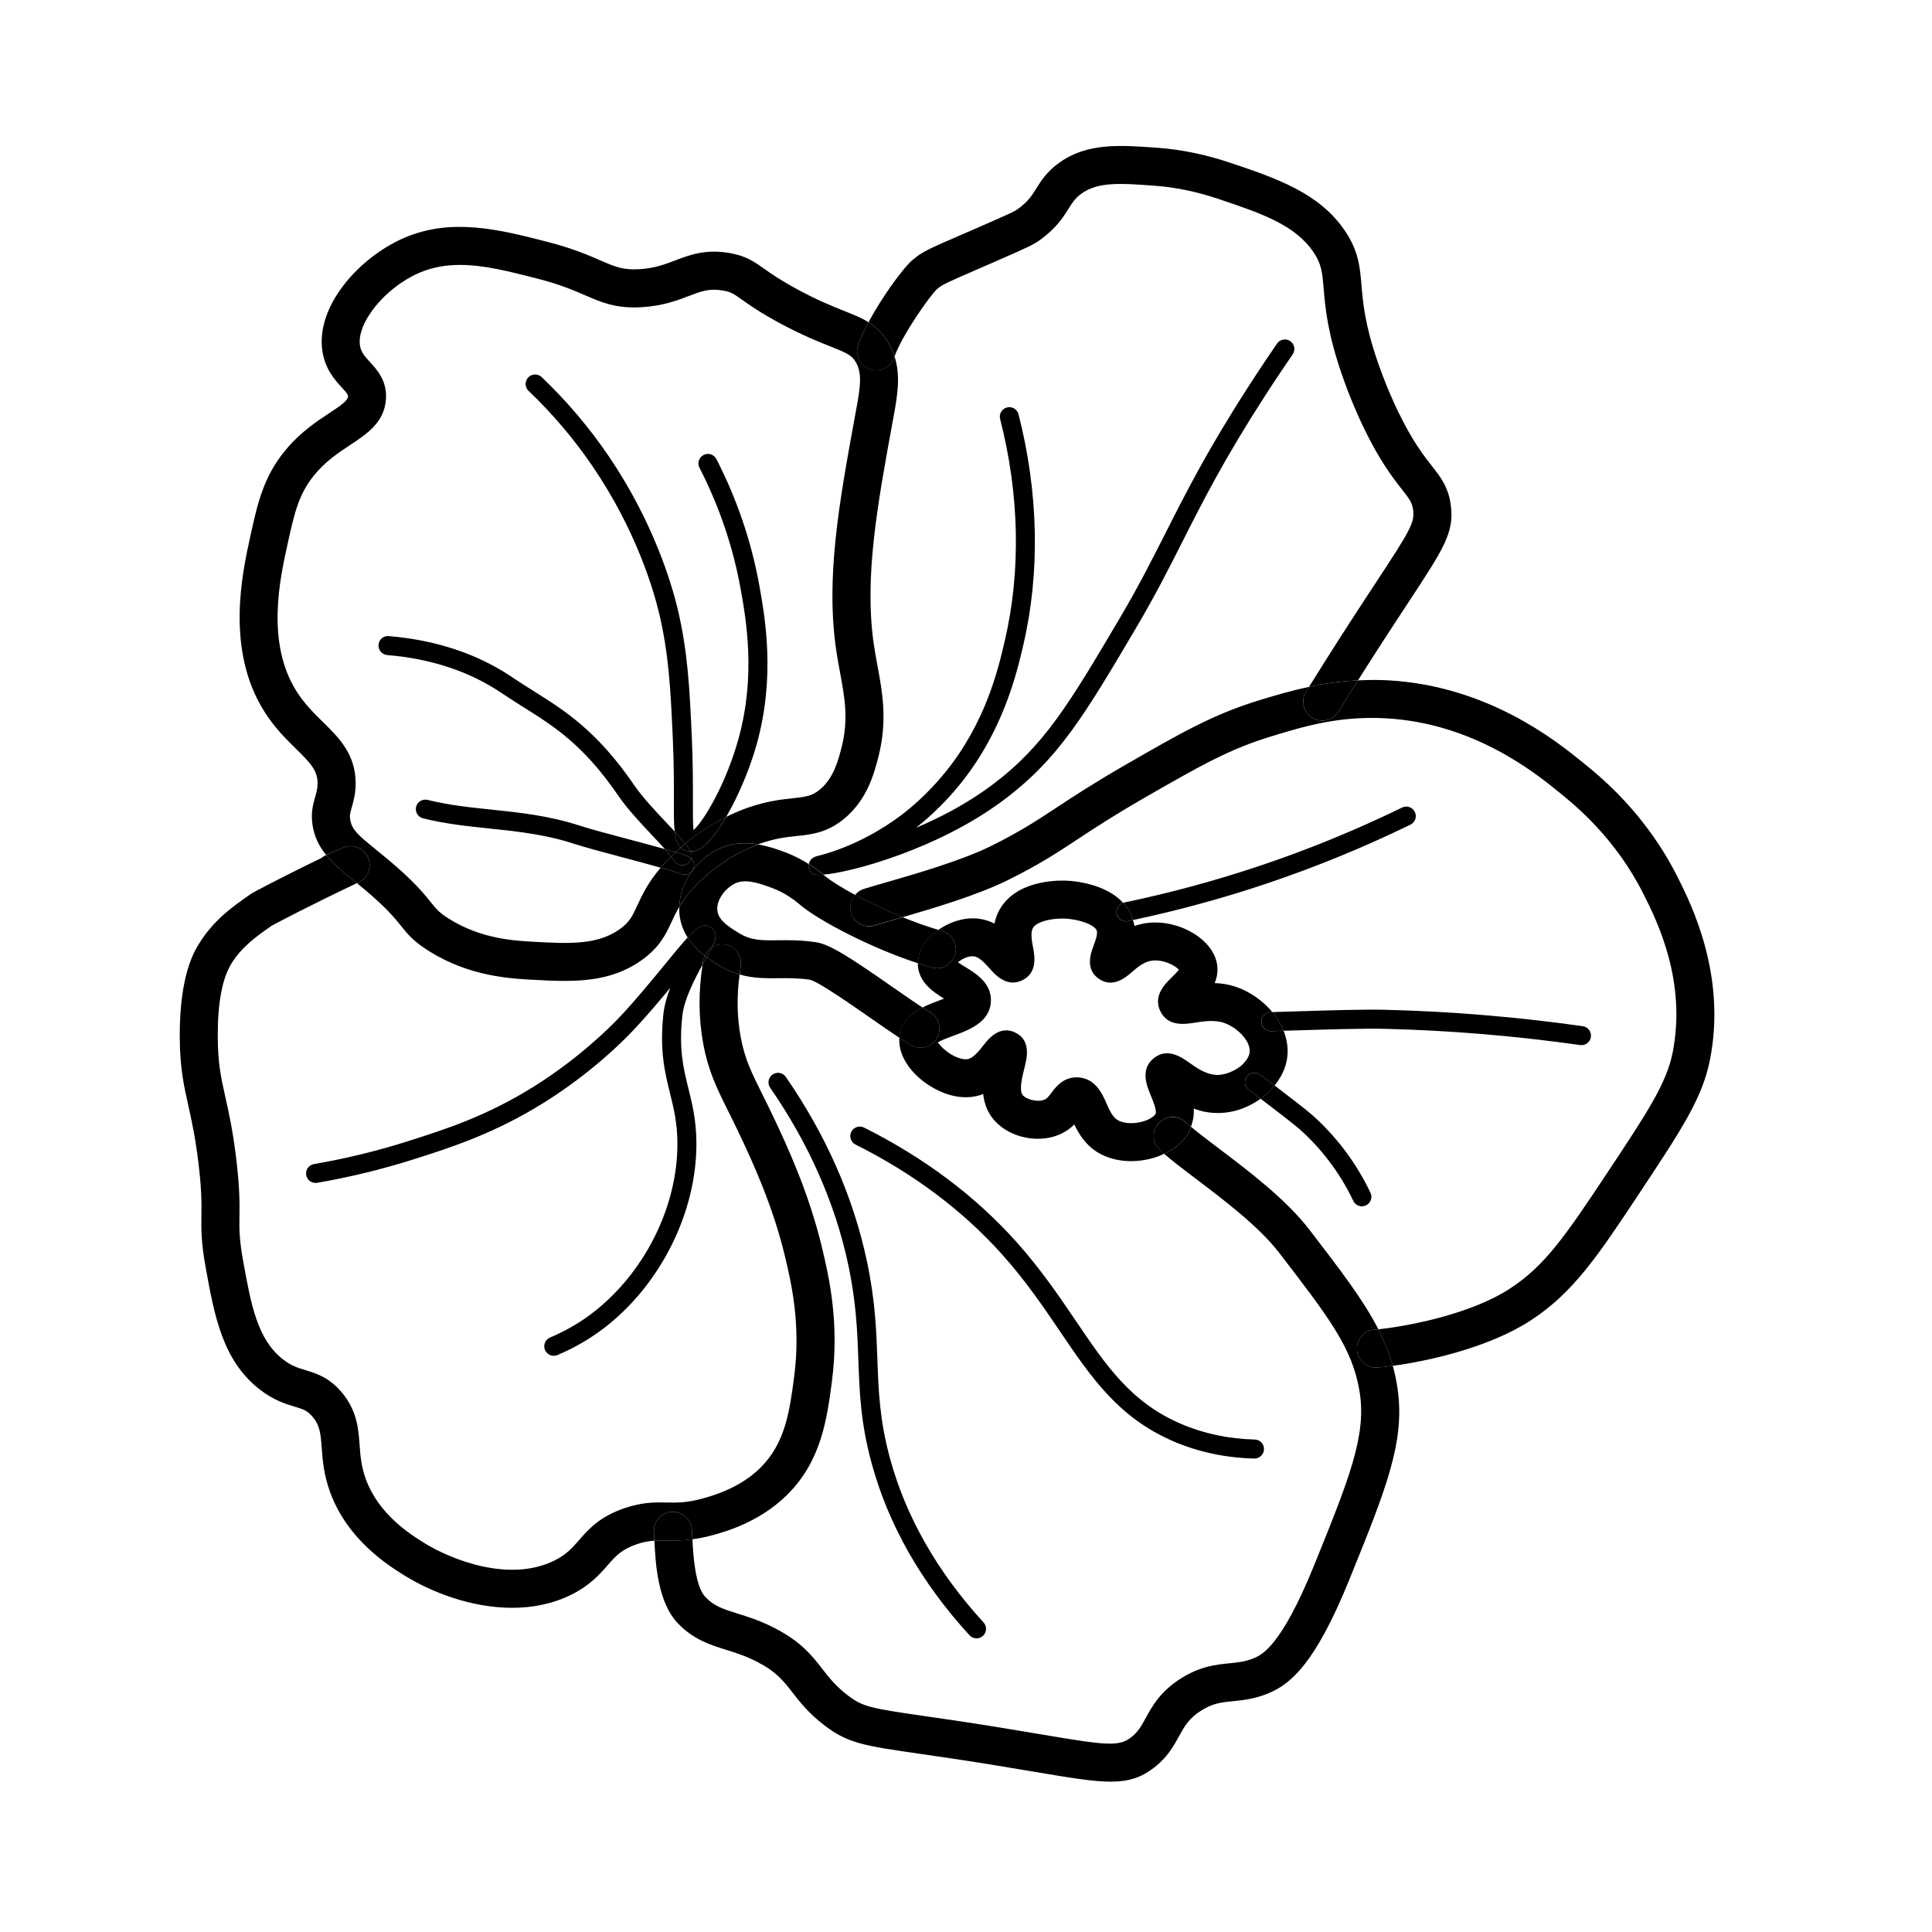
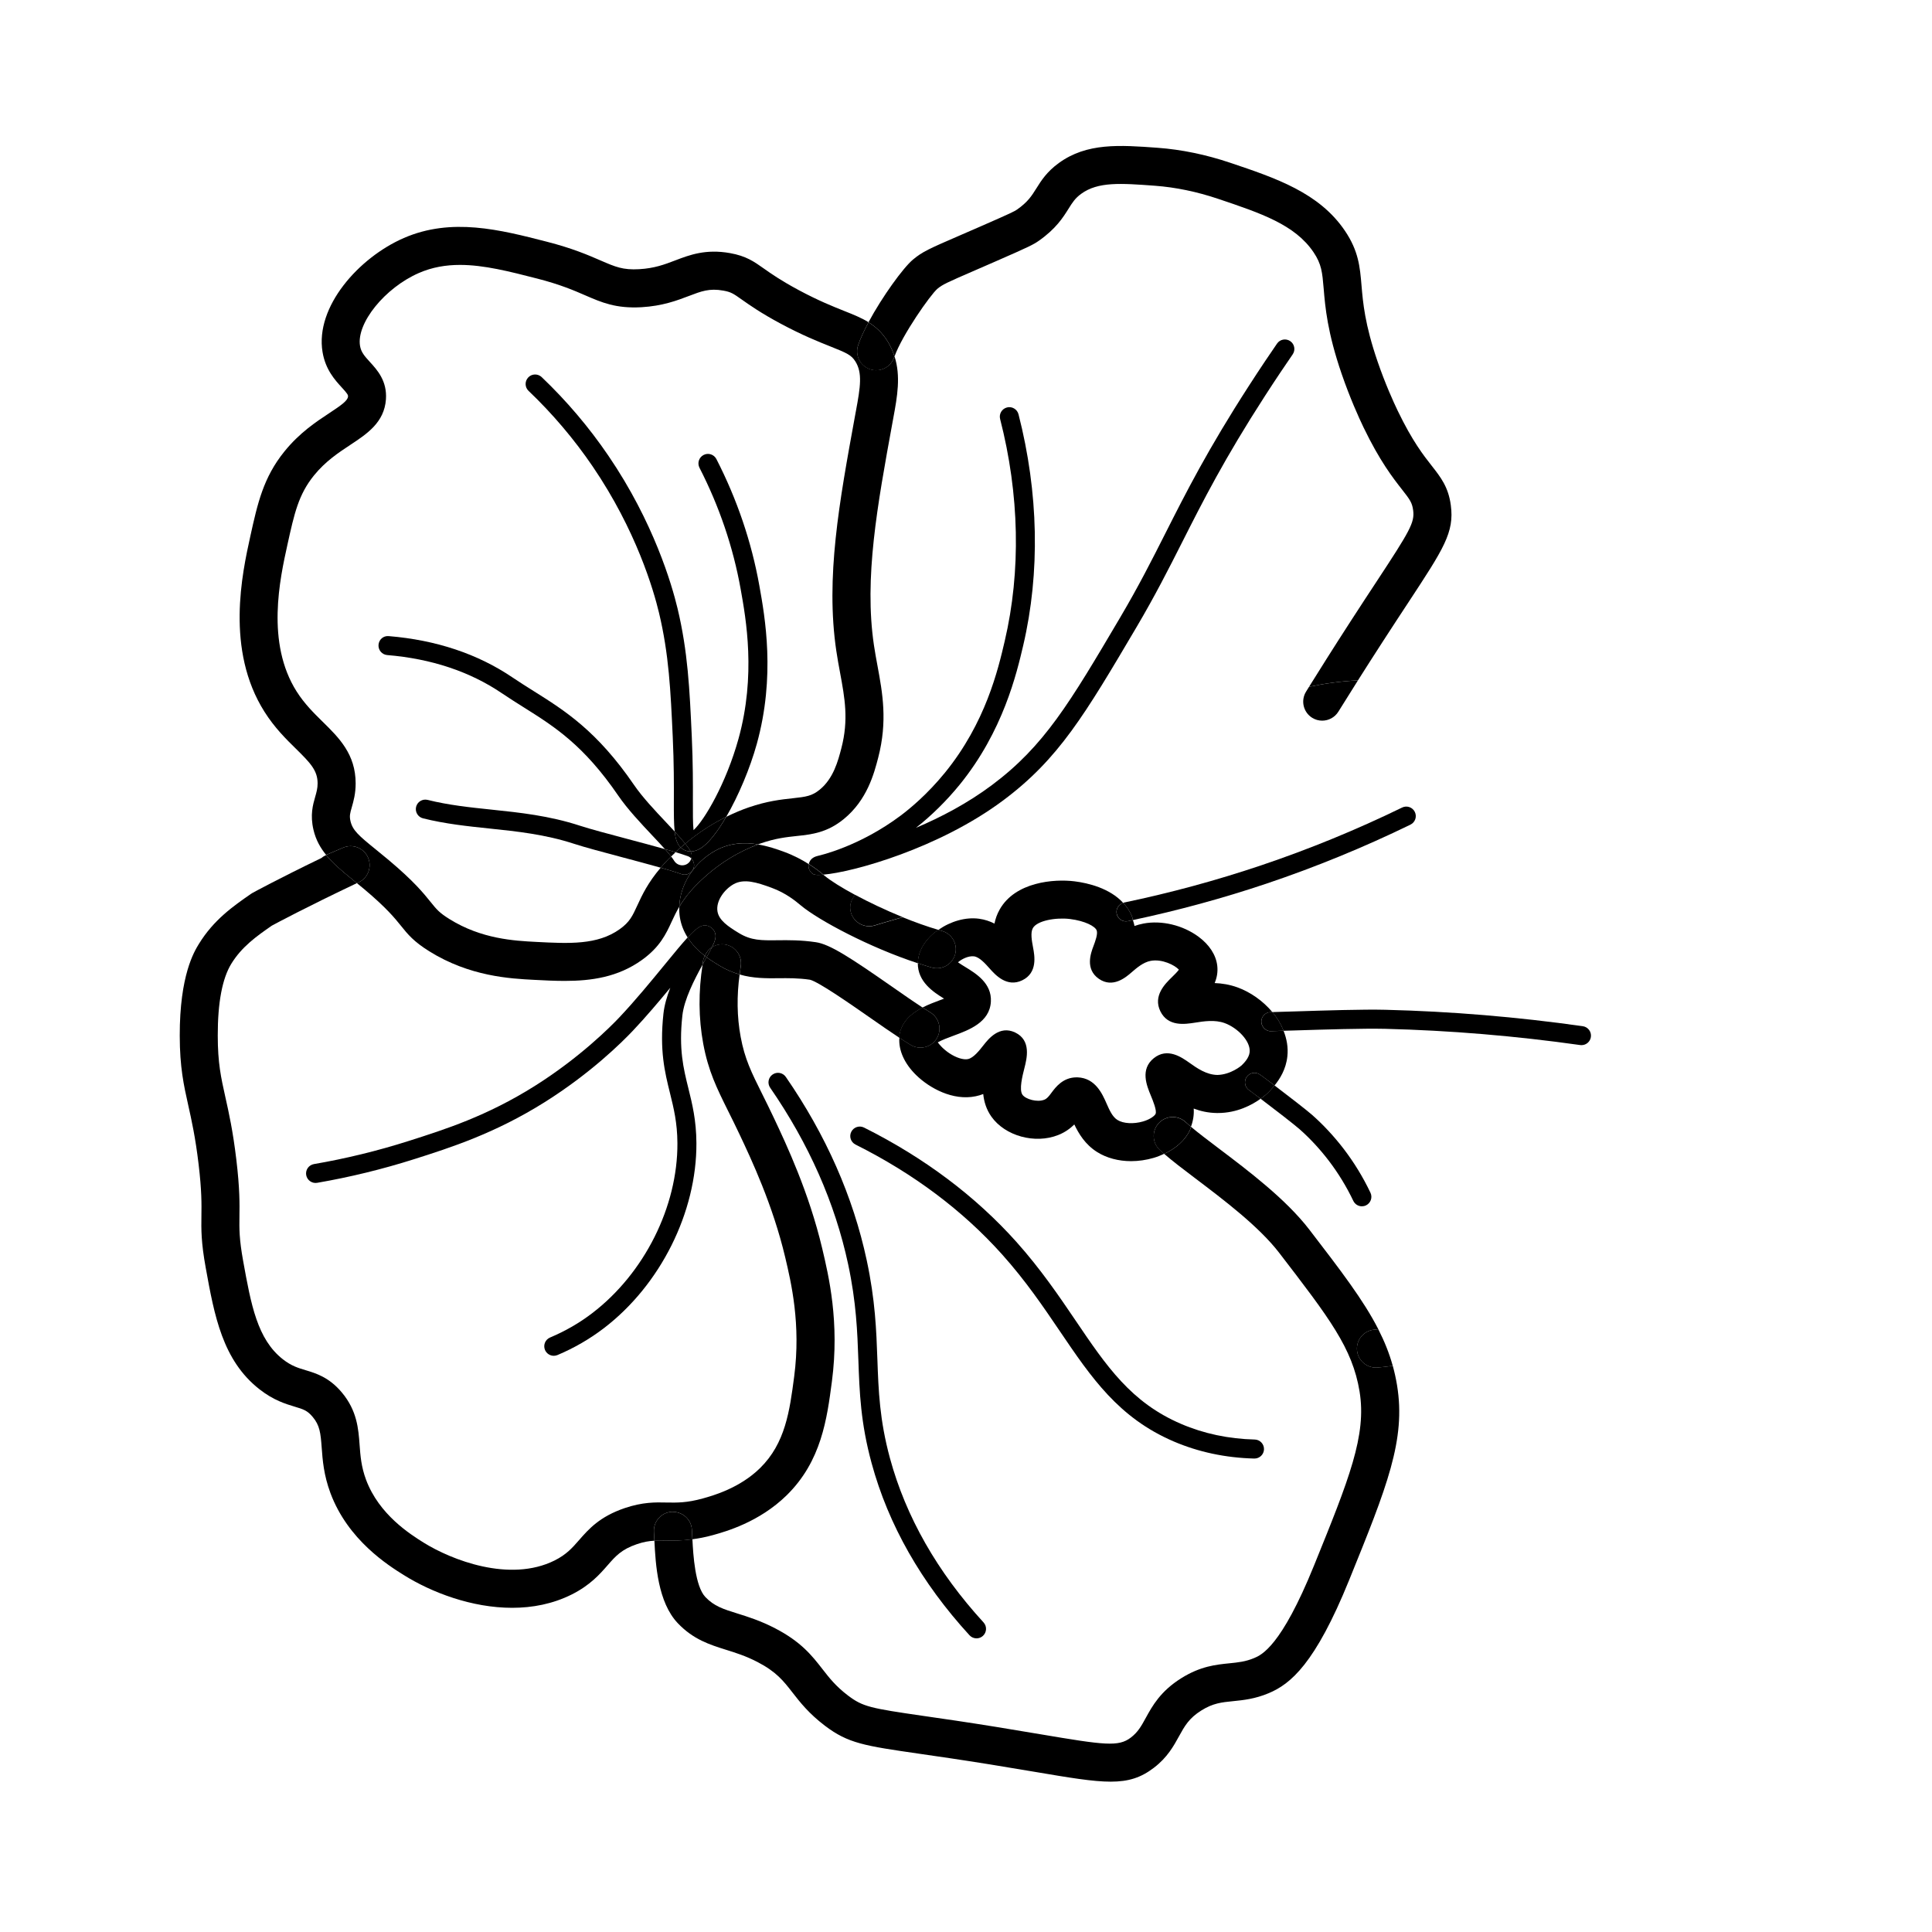
<svg xmlns="http://www.w3.org/2000/svg" fill="#000000" width="800px" height="800px" version="1.1" viewBox="144 144 512 512">
  <g>
    <path d="m466.46 438.96h0.297c5.125 0 9.082-2.18 11.324-3.785-1.465-1.109-2.648-1.996-3.059-2.273-1.148-0.785-1.438-2.359-0.648-3.5 0.789-1.145 2.359-1.438 3.5-0.648 0.535 0.367 2.066 1.508 3.898 2.902 1.391-1.703 3.023-4.258 3.394-7.707 0.262-2.387-0.172-4.664-1.008-6.785l-3.316 0.102c-1.254 0.117-2.551-1.066-2.586-2.453-0.035-1.391 1.062-2.551 2.453-2.586l0.48-0.016c-2.5-2.988-5.844-5.309-9.227-6.539-2.117-0.766-4.168-1.082-6.066-1.152 0.574-1.355 0.887-2.887 0.691-4.59-0.328-2.852-2.102-5.586-4.988-7.707-4.16-3.059-9.766-4.387-14.574-3.473-0.836 0.16-1.629 0.383-2.379 0.645-0.074-0.516-0.258-1.047-0.414-1.57-0.441 0.098-0.887 0.207-1.324 0.297-0.172 0.035-0.344 0.051-0.52 0.051-1.164 0-2.211-0.816-2.457-2.004-0.266-1.281 0.508-2.504 1.734-2.887-3.562-3.894-9.285-5.269-12.883-5.719-5.453-0.68-15.734 0.137-19.863 7.477-0.695 1.23-1.129 2.488-1.371 3.719-1.203-0.609-2.562-1.078-4.086-1.285-3.562-0.484-7.531 0.676-10.77 2.941 0.309 0.09 0.629 0.207 0.938 0.293 2.68 0.75 4.238 3.535 3.481 6.211-0.75 2.68-3.523 4.246-6.211 3.481-1.211-0.344-2.445-0.75-3.672-1.152-0.02 4.922 4.047 7.613 6.961 9.402-0.336 0.125-0.672 0.25-0.961 0.359-1.48 0.551-3.152 1.176-4.746 1.988 0.734 0.48 1.422 0.91 2.031 1.273 2.387 1.422 3.168 4.516 1.75 6.902-0.941 1.582-2.613 2.457-4.332 2.457-0.875 0-1.77-0.227-2.574-0.715-0.902-0.535-1.934-1.199-3.012-1.914-0.258 3.285 1.305 6.871 4.523 9.984 3.457 3.344 9.621 6.805 15.723 5.531 0.695-0.141 1.355-0.344 1.977-0.586 0.207 2.035 0.828 4.098 2.16 5.984 3.613 5.129 11.551 7.336 17.738 4.871 1.828-0.73 3.199-1.762 4.242-2.793 1.145 2.402 2.867 5.324 6.07 7.324 2.523 1.582 5.668 2.402 8.977 2.402 1.965 0 3.988-0.289 5.981-0.871 0.988-0.289 1.906-0.664 2.785-1.078-0.414-0.359-0.84-0.727-1.195-1.059-2.019-1.914-2.109-5.106-0.195-7.125 1.926-2.023 5.106-2.102 7.125-0.195 0.387 0.367 0.863 0.781 1.371 1.203 0.594-1.621 0.836-3.254 0.719-4.812 1.801 0.684 3.84 1.148 6.113 1.18zm-16.695-14.527c-3.664 2.957-1.863 7.281-0.797 9.871 0.543 1.309 1.672 4.035 1.266 4.898-0.215 0.457-1.309 1.406-3.32 1.996-2.508 0.727-5.234 0.574-6.781-0.398-1.336-0.832-2.106-2.586-2.922-4.438-1.098-2.488-2.934-6.648-7.594-6.848-0.105-0.004-0.207-0.004-0.312-0.004-3.613 0-5.566 2.625-6.629 4.051-0.77 1.039-1.211 1.594-1.934 1.879-1.879 0.75-4.941-0.133-5.777-1.316-0.945-1.34 0-5.039 0.504-7.027 0.66-2.59 1.891-7.41-2.449-9.477-4.172-2-7.125 1.77-8.387 3.375-1.113 1.414-2.637 3.359-4.106 3.672-1.195 0.262-3.129-0.348-4.906-1.527-1.734-1.145-2.695-2.359-3.102-2.902 1.004-0.594 2.949-1.316 4.203-1.777 4.047-1.492 9.582-3.527 9.871-9.027 0.262-4.867-3.969-7.453-6.769-9.16-0.559-0.344-1.352-0.828-1.953-1.254 0.973-0.848 2.762-1.762 4.254-1.578 1.441 0.195 2.953 1.891 4.168 3.254 1.465 1.648 4.535 5.062 8.605 3.098 4.133-1.996 3.281-6.531 2.871-8.711-0.324-1.742-0.73-3.914-0.055-5.113 1.137-2.012 6.102-2.875 9.84-2.422 4.031 0.508 6.648 1.93 7.07 3.012 0.363 0.938-0.363 2.871-0.84 4.152-0.691 1.824-2.293 6.098 1.414 8.68 3.715 2.586 7.195-0.418 8.676-1.707 1.375-1.188 3.09-2.672 5.055-3.043 3.062-0.578 6.469 1.176 7.488 2.336-0.434 0.605-1.344 1.492-1.875 2.012-1.758 1.715-5.027 4.906-3.043 8.996 2.031 4.16 6.519 3.449 9.215 3.027 2.316-0.367 5.215-0.828 7.836 0.121 3.387 1.23 6.938 4.797 6.613 7.723-0.172 1.578-1.559 2.934-2.144 3.5-0.023 0.031-2.801 2.434-6.394 2.519-2.938-0.047-5.426-1.809-7.426-3.234-2.027-1.43-5.82-4.129-9.434-1.207z" />
    <path d="m362.19 375.8c-0.453 0.035-0.887 0.066-1.238 0.066-0.711 0-1.203-0.074-1.457-0.223-0.875-0.523-1.359-1.535-1.211-2.543 0.004-0.047 0.035-0.066 0.039-0.109-1.742-1.109-3.906-2.281-6.566-3.258-1.727-0.637-4.133-1.484-6.852-1.941-4.359 1.598-10.52 4.731-16.488 10.863-2.102 2.152-3.406 3.984-4.402 5.672-0.031 0.918 0.004 1.832 0.152 2.742 0.332 2.086 1.098 3.84 2.066 5.375 2.828-3.082 4.219-3.738 5.945-2.816 0.598 0.316 1.152 0.992 1.344 1.648 0.312 1.047 0 2.086-0.84 3.773 1.02-0.641 2.246-0.957 3.531-0.73 2.742 0.484 4.57 3.094 4.09 5.836-0.125 0.707-0.18 1.402-0.277 2.102 3.566 1.027 6.906 1.012 10.168 0.984 2.629-0.031 5.352-0.059 8.457 0.395 2.316 0.574 10.914 6.57 16.047 10.148 2.75 1.918 5.371 3.738 7.668 5.25 0.02-0.266-0.035-0.551 0.016-0.812 0.637-3.582 3.238-5.715 6.133-7.199-2.281-1.48-5.106-3.445-8.051-5.5-10.938-7.629-16.504-11.285-20.242-11.828-4-0.59-7.262-0.551-10.137-0.52-4.359 0.051-6.996 0.082-10.27-1.906-2.883-1.75-5.305-3.387-5.68-5.762-0.438-2.762 1.84-5.824 4.289-7.195 2.742-1.527 6.102-0.5 10.047 0.953 3.836 1.406 6.379 3.527 7.801 4.715 4.641 3.859 18.078 11.078 30.988 15.297v-0.004c0.016-2.801 1.465-5.594 4.082-7.859 0.43-0.371 0.922-0.648 1.387-0.973-3.117-0.922-6.332-2.074-9.492-3.359-0.609 0.176-1.246 0.363-1.82 0.527-2.281 0.656-4.195 1.211-5.543 1.637-2.644 0.828-5.481-0.625-6.328-3.273-0.555-1.75-0.039-3.523 1.09-4.805-3.621-1.949-6.535-3.777-8.113-5.09-0.102-0.098-0.242-0.207-0.332-0.277z" />
    <path d="m387.93 421.64c1.719 0 3.391-0.875 4.332-2.457 1.426-2.387 0.641-5.481-1.75-6.902-0.609-0.363-1.293-0.797-2.031-1.273-2.887 1.484-5.496 3.621-6.133 7.199-0.047 0.262 0.004 0.543-0.016 0.812 1.082 0.711 2.117 1.375 3.012 1.914 0.82 0.48 1.707 0.707 2.586 0.707z" />
    <path d="m397.12 396.92c0.754-2.68-0.805-5.461-3.481-6.211-0.309-0.086-0.625-0.203-0.938-0.293-0.465 0.324-0.957 0.598-1.387 0.973-2.613 2.266-4.066 5.059-4.082 7.859v0.004c1.23 0.402 2.465 0.812 3.672 1.152 2.695 0.762 5.465-0.805 6.215-3.484z" />
    <path d="m234.93 368.64c2.519-1.082 5.453 0.055 6.578 2.555 1.129 2.5 0.047 5.453-2.434 6.625-0.172 0.082-0.316 0.152-0.484 0.23 0.621 0.508 1.211 0.977 1.891 1.551 5.969 5.019 8.09 7.656 9.801 9.773 1.789 2.227 3.336 4.144 7.492 6.734 10.711 6.672 21.398 7.231 27.773 7.562 2.68 0.141 5.387 0.281 8.086 0.281 7.098 0 14.137-0.984 20.496-5.559 4.785-3.441 6.379-6.902 7.918-10.246 0.562-1.23 1.176-2.492 1.965-3.844 0.203-5.84 3.82-11.664 9.48-14.828 3.93-2.195 7.941-2.289 11.418-1.707 0.242-0.09 0.5-0.191 0.727-0.273 3.906-1.344 6.758-1.648 9.512-1.945 3.941-0.418 8.012-0.855 12.461-4.488 6.195-5.059 8.027-12.066 9.117-16.246 2.527-9.715 1.152-17.148-0.176-24.34-0.332-1.797-0.672-3.621-0.953-5.523-2.621-17.746 0.875-36.867 4.926-59.016l0.23-1.258c1.043-5.629 1.988-11 0.309-16.234-0.031 0.082-0.082 0.176-0.105 0.25-0.898 2.637-3.75 4.047-6.387 3.152-2.637-0.891-4.051-3.754-3.152-6.387 0.605-1.785 1.582-3.879 2.754-6.066-1.891-1.168-4.012-2.019-6.383-2.961-3.062-1.223-6.883-2.742-12.121-5.551-4.758-2.551-7.34-4.379-9.227-5.707-2.629-1.863-4.711-3.336-8.984-4.098-6.418-1.145-10.723 0.488-14.508 1.934-2.828 1.078-5.492 2.098-9.562 2.328-4.324 0.25-6.297-0.609-10.227-2.309-3.305-1.438-7.422-3.219-14.234-4.969-12.418-3.188-25.262-6.488-37.926-0.977-11.906 5.184-23.523 18.207-21.523 30.207 0.777 4.672 3.285 7.41 5.113 9.41 1.48 1.617 1.672 1.949 1.637 2.398-0.082 1.109-1.934 2.383-4.953 4.379-3.508 2.312-7.875 5.195-11.887 10.148-5.613 6.926-7.133 13.805-9.055 22.516-2.152 9.766-6.629 30.074 3.758 46.488 2.691 4.254 5.703 7.211 8.363 9.824 3.859 3.793 5.715 5.769 5.715 9.145 0 1.328-0.281 2.301-0.629 3.531-0.621 2.152-1.387 4.828-0.473 8.746 0.629 2.719 1.84 4.816 3.379 6.711 0.059-0.023 0.102-0.074 0.16-0.102zm109.07-5.894h0.051zm-121.39-35.496c-8.172-12.902-4.438-29.832-2.43-38.93 1.824-8.266 2.926-13.262 7.039-18.34 3.031-3.738 6.523-6.039 9.602-8.074 4.434-2.922 9.02-5.949 9.457-12.066 0.348-4.891-2.312-7.801-4.258-9.926-1.48-1.617-2.332-2.613-2.609-4.262-0.996-6 6.59-15.387 15.609-19.312 3.516-1.531 7.129-2.137 10.883-2.137 6.359 0 13.121 1.738 20.52 3.637 6.035 1.547 9.742 3.152 12.723 4.449 4.344 1.883 8.082 3.496 14.812 3.129 5.629-0.324 9.48-1.793 12.582-2.973 3.289-1.258 5.457-2.102 9.145-1.43 2.062 0.367 2.672 0.801 4.938 2.402 2.102 1.48 4.973 3.516 10.277 6.363 5.742 3.078 10.031 4.785 13.156 6.031 4.363 1.738 5.551 2.262 6.625 3.969 1.906 3.027 1.336 6.75 0.16 13.078l-0.238 1.285c-4.207 23.023-7.84 42.91-4.977 62.301 0.297 2.019 0.656 3.969 1.012 5.883 1.234 6.664 2.301 12.418 0.332 19.961-0.883 3.379-2.09 8.004-5.738 10.984-2.047 1.672-3.582 1.891-7.16 2.277-3.004 0.324-6.734 0.719-11.719 2.438-1.723 0.59-3.727 1.422-5.891 2.484-2.363 4.055-4.832 7.254-7.031 8.496-0.922 0.52-1.738 0.68-2.402 0.68h-0.004c0.309 0.598 0.363 1.258 0.18 1.863 0.66 0.672 0.934 1.672 0.59 2.621-0.371 1.023-1.34 1.664-2.367 1.664-0.289 0-0.574-0.051-0.855-0.152-1.32-0.48-3.25-1.062-5.481-1.699-3.422 4.019-4.949 7.297-6.191 10-1.305 2.836-2.019 4.398-4.644 6.281-5.906 4.242-13.445 3.844-22.172 3.391-5.762-0.301-14.473-0.754-22.973-6.051-2.707-1.688-3.414-2.57-4.973-4.504-1.875-2.328-4.445-5.523-11.164-11.168-1.23-1.031-2.367-1.953-3.41-2.801-4.523-3.664-6.117-5.055-6.68-7.481-0.316-1.375-0.125-2.051 0.344-3.684 0.453-1.586 1.023-3.566 1.023-6.316 0-7.75-4.434-12.113-8.727-16.328-2.383-2.348-4.844-4.766-6.914-8.035z" />
    <path d="m344.91 367.78c-3.477-0.578-7.488-0.488-11.418 1.707-5.664 3.16-9.281 8.984-9.48 14.828 0.996-1.691 2.301-3.523 4.402-5.672 5.977-6.133 12.145-9.266 16.496-10.863z" />
    <path d="m345.23 299.17c-2.07-11.547-5.894-22.824-11.375-33.508-0.637-1.238-2.156-1.738-3.391-1.094-1.238 0.637-1.727 2.152-1.094 3.391 5.25 10.242 8.922 21.043 10.902 32.102 1.438 8 4.106 22.895-0.562 39.73-3.269 11.793-9.035 21.59-11.914 24.203-0.191-1.672-0.18-4.691-0.172-7.848 0.012-4.18 0.031-9.906-0.297-17.035-0.574-12.523-1.031-22.414-3.777-33.895-1.508-6.281-6.297-22.801-18.32-40.445-5.133-7.535-11.078-14.547-17.68-20.832-1.004-0.957-2.602-0.926-3.562 0.086-0.957 1.008-0.922 2.602 0.086 3.562 6.34 6.039 12.055 12.777 16.988 20.02 11.547 16.957 16.141 32.77 17.578 38.785 2.641 11.02 3.082 20.695 3.648 32.953 0.324 7.008 0.309 12.66 0.293 16.785-0.012 3.547-0.004 6.219 0.215 8.246 1.066 1.16 2.016 2.231 2.793 3.211 3.797-3.168 7.531-5.465 10.871-7.113 3.269-5.613 6.324-12.914 8.102-19.332 4.977-17.953 2.176-33.578 0.668-41.973z" />
    <path d="m326.96 369.5c0.023 0.047 0.023 0.098 0.051 0.141h0.004c0.664 0 1.48-0.168 2.402-0.68 2.203-1.238 4.676-4.445 7.031-8.496-3.34 1.648-7.074 3.945-10.871 7.113 0.555 0.688 1.035 1.34 1.383 1.922z" />
    <path d="m324.39 368.59c-0.898-0.84-1.367-2.191-1.586-4.219-0.707-0.766-1.445-1.559-2.231-2.387-2.969-3.148-6.332-6.723-8.539-9.949-9.828-14.355-18.344-19.703-26.582-24.875-1.867-1.176-3.742-2.352-5.652-3.641-9.195-6.223-20.223-9.906-32.77-10.941-1.441-0.141-2.606 0.918-2.719 2.301-0.109 1.387 0.918 2.606 2.301 2.719 11.68 0.969 21.895 4.367 30.363 10.098 1.961 1.324 3.883 2.535 5.793 3.738 8.16 5.125 15.863 9.965 25.105 23.457 2.43 3.547 5.934 7.269 9.027 10.555 1.188 1.258 2.332 2.481 3.316 3.582 0.996 0.281 1.953 0.559 2.82 0.82 0.453-0.422 0.898-0.859 1.352-1.258z" />
    <path d="m324.39 368.59c-0.449 0.398-0.898 0.832-1.344 1.254 1.258 0.379 2.367 0.734 3.246 1.055 0.363 0.133 0.664 0.352 0.918 0.609 0.18-0.605 0.125-1.266-0.18-1.863-0.402 0-0.754-0.059-1.043-0.141-0.672-0.188-1.168-0.512-1.598-0.914z" />
    <path d="m324.39 368.59c0.402-0.352 0.801-0.676 1.203-1.008-0.781-0.977-1.723-2.047-2.793-3.211 0.219 2.027 0.688 3.379 1.59 4.219z" />
    <path d="m325.59 367.58c-0.402 0.336-0.801 0.656-1.203 1.008 0.43 0.402 0.934 0.727 1.594 0.91 0.281 0.082 0.637 0.141 1.043 0.141-0.023-0.047-0.023-0.098-0.051-0.141-0.355-0.578-0.836-1.23-1.383-1.918z" />
    <path d="m321.86 370.98c-0.453-0.586-0.996-1.234-1.637-1.953-3.012-0.852-6.504-1.785-9.957-2.699-5.055-1.344-9.836-2.613-12.531-3.492-8.188-2.68-15.977-3.492-23.512-4.281-5.828-0.609-11.336-1.188-16.895-2.574-1.359-0.332-2.719 0.488-3.055 1.832-0.332 1.352 0.484 2.719 1.832 3.055 5.898 1.473 11.84 2.098 17.59 2.695 7.269 0.762 14.785 1.547 22.469 4.062 2.832 0.926 7.672 2.211 12.801 3.578 3.531 0.938 7.109 1.891 10.117 2.746 0.641-0.754 1.324-1.523 2.117-2.332 0.219-0.23 0.438-0.422 0.66-0.637z" />
    <path d="m326.1 372.96c-0.406 0.242-0.852 0.359-1.289 0.359-0.855 0-1.691-0.438-2.168-1.23-0.191-0.316-0.473-0.707-0.785-1.109-0.215 0.215-0.438 0.406-0.656 0.629-0.785 0.805-1.473 1.578-2.117 2.332 2.231 0.637 4.16 1.219 5.481 1.699 0.281 0.102 0.574 0.152 0.855 0.152 1.031 0 1.996-0.637 2.367-1.664 0.344-0.941 0.07-1.949-0.59-2.621-0.172 0.586-0.539 1.113-1.098 1.453z" />
    <path d="m323.04 369.85c-0.867-0.262-1.824-0.539-2.82-0.82 0.641 0.719 1.188 1.371 1.637 1.953 0.398-0.395 0.793-0.766 1.184-1.133z" />
-     <path d="m326.28 370.9c-0.875-0.316-1.984-0.676-3.246-1.055-0.395 0.371-0.785 0.742-1.184 1.133 0.312 0.402 0.598 0.785 0.785 1.109 0.469 0.789 1.305 1.23 2.168 1.23 0.438 0 0.883-0.117 1.289-0.359 0.562-0.336 0.934-0.863 1.102-1.445-0.25-0.266-0.547-0.48-0.914-0.613z" />
    <path d="m317.3 549.99c-0.176-2.781 1.934-5.168 4.711-5.352 2.801-0.086 5.168 1.934 5.344 4.711l0.102 1.93c0.012 0.188 0.02 0.434 0.031 0.641 1.629-0.215 3.391-0.527 5.481-1.113 3.34-0.934 12.219-3.402 19.504-10.539 9.215-9.039 10.688-20.258 11.992-30.172 2.062-15.707-0.84-27.938-2.57-35.242-3.527-14.895-9.512-27.59-12.723-34.406-1.152-2.445-2.195-4.551-3.148-6.457-2.902-5.828-4.656-9.344-5.742-15.219-0.992-5.34-1.047-10.898-0.273-16.531-1.754-0.504-3.551-1.238-5.438-2.383-0.934-0.562-2.102-1.293-3.316-2.18-0.066 0.117-0.105 0.191-0.172 0.316-0.266 0.484-0.586 1.074-0.883 1.605-1.125 7.133-1.094 14.203 0.168 21.016 1.352 7.25 3.562 11.703 6.625 17.871 0.922 1.848 1.941 3.891 3.055 6.262 3.059 6.484 8.75 18.566 12.035 32.434 1.57 6.629 4.203 17.738 2.383 31.617-1.195 9.094-2.324 17.68-9.055 24.277-5.426 5.32-12.488 7.285-15.148 8.027-4.277 1.188-6.856 1.125-9.598 1.082-2.996-0.074-6.363-0.125-11.105 1.477-6.664 2.266-9.562 5.578-12.117 8.504-1.785 2.039-3.332 3.809-6.465 5.375-11.91 5.945-27.406-0.172-34.707-4.727-3.531-2.211-11.809-7.402-15.266-16.672-1.285-3.445-1.5-6.394-1.707-9.234-0.312-4.258-0.664-9.078-4.727-13.914-3.371-4.012-6.82-5.047-9.586-5.879-2.019-0.605-3.773-1.133-6.019-2.887-6.777-5.309-8.43-14.449-10.523-26.027-1.062-5.875-1.031-8.504-0.988-11.84 0.047-3.269 0.102-7.34-0.828-15.09-0.906-7.586-1.965-12.332-2.902-16.523-1.164-5.231-2.012-9.008-2.016-16.309-0.012-8.723 1.195-15.125 3.586-19.02 2.793-4.539 6.641-7.262 10.73-10.102 1.367-0.742 9.074-4.867 22.551-11.273-0.453-0.371-0.957-0.789-1.379-1.133-2.648-2.152-4.953-4.086-6.769-6.316-0.441 0.211-0.863 0.457-1.211 0.77-11.863 5.742-17.973 9.09-18.258 9.246-0.156 0.086-0.309 0.176-0.449 0.277-4.621 3.203-9.855 6.832-13.801 13.262-1.258 2.055-5.094 8.309-5.074 24.305 0.012 8.41 1.055 13.082 2.262 18.496 0.883 3.961 1.883 8.445 2.727 15.523 0.848 7.09 0.797 10.637 0.754 13.766-0.051 3.566-0.098 6.938 1.148 13.766 2.277 12.594 4.43 24.496 14.234 32.164 3.742 2.934 6.973 3.898 9.332 4.609 2.293 0.691 3.336 0.996 4.769 2.711 1.883 2.238 2.102 4.227 2.394 8.16 0.238 3.223 0.527 7.231 2.316 12.027 4.648 12.473 15.336 19.164 19.383 21.699 7.481 4.68 18.121 8.711 28.777 8.711 5.379 0 10.77-1.027 15.758-3.523 4.914-2.457 7.481-5.402 9.547-7.766 2.125-2.434 3.668-4.195 7.769-5.586 1.805-0.613 3.215-0.832 4.609-0.91-0.012-0.172-0.02-0.367-0.023-0.535z" />
    <path d="m336.2 394.3c-1.285-0.227-2.516 0.09-3.531 0.73-0.367 0.73-0.82 1.582-1.41 2.644 1.215 0.891 2.383 1.617 3.316 2.18 1.883 1.145 3.688 1.879 5.438 2.383 0.098-0.699 0.156-1.395 0.277-2.102 0.48-2.742-1.348-5.352-4.09-5.836z" />
    <path d="m237.21 376.92c0.422 0.344 0.926 0.766 1.379 1.133 0.168-0.082 0.312-0.152 0.484-0.23 2.481-1.176 3.562-4.121 2.434-6.625-1.129-2.504-4.055-3.637-6.578-2.555l-4.332 1.859c-0.059 0.023-0.102 0.074-0.16 0.102 1.82 2.231 4.125 4.168 6.773 6.316z" />
    <path d="m330.79 397.32c-1.633-1.254-3.273-2.852-4.559-4.887-1.523 1.656-3.441 3.988-6.098 7.231-3.488 4.254-7.828 9.547-12.012 13.965-2.223 2.359-10.414 10.621-22.41 18.168-12.699 7.984-23.734 11.492-33.469 14.59-8.188 2.606-16.609 4.656-25.043 6.106-1.371 0.238-2.293 1.543-2.055 2.91 0.238 1.367 1.551 2.297 2.91 2.055 8.656-1.492 17.305-3.602 25.715-6.273 9.523-3.027 21.375-6.797 34.621-15.129 12.156-7.644 20.41-15.816 23.387-18.969 3.379-3.566 6.816-7.644 9.848-11.309-0.883 2.277-1.562 4.609-1.805 6.828-1.066 9.777 0.352 15.508 1.723 21.043 0.996 4.031 1.945 7.84 1.977 13.289 0.098 16.809-8.75 34.48-22.535 45.031-3.394 2.606-7.164 4.781-11.211 6.484-1.281 0.539-1.883 2.016-1.344 3.301 0.406 0.957 1.34 1.543 2.324 1.543 0.328 0 0.66-0.066 0.977-0.195 4.434-1.867 8.578-4.273 12.312-7.129 14.992-11.465 24.609-30.727 24.512-49.055-0.035-6.051-1.098-10.332-2.121-14.473-1.324-5.344-2.578-10.387-1.605-19.277 0.473-4.328 3.176-9.562 5.371-13.559 0.066-0.402 0.09-0.805 0.16-1.211 0.082-0.395 0.277-0.723 0.43-1.078z" />
    <path d="m330.79 397.32c0.406-0.953 1.031-1.754 1.883-2.289 0.848-1.688 1.152-2.727 0.84-3.773-0.191-0.648-0.742-1.328-1.344-1.648-1.723-0.918-3.117-0.262-5.945 2.816 1.293 2.051 2.934 3.648 4.566 4.894z" />
    <path d="m330.37 398.39c-0.07 0.402-0.098 0.805-0.16 1.211 0.297-0.535 0.609-1.125 0.883-1.605 0.07-0.121 0.105-0.195 0.172-0.316-0.156-0.117-0.316-0.238-0.473-0.359-0.156 0.348-0.352 0.676-0.422 1.07z" />
    <path d="m330.79 397.32c0.156 0.121 0.316 0.242 0.473 0.359 0.59-1.059 1.043-1.914 1.41-2.644-0.852 0.539-1.477 1.336-1.883 2.285z" />
    <path d="m379.21 234.42c0.84 1.34 1.414 2.691 1.848 4.047 2.039-5.719 9.512-16.344 11.348-17.922 1.375-1.145 2.402-1.613 10.035-4.922l5.465-2.379c8.855-3.871 9.922-4.41 11.406-5.445 4.539-3.195 6.387-6.133 7.871-8.5 1.039-1.664 1.727-2.754 3.34-3.934 4.469-3.254 10.469-2.812 19.562-2.141 5.457 0.406 11.078 1.57 16.723 3.465 11.371 3.824 20.355 6.848 25.281 14.137 2.152 3.184 2.332 5.352 2.699 9.668 0.406 4.875 0.973 11.559 4.758 22.57 2.203 6.414 4.57 11.629 5.793 14.172 4.344 9.012 7.871 13.504 10.191 16.469 2.133 2.715 2.699 3.508 2.969 5.523 0.43 3.238-0.816 5.387-9.668 18.852-1.965 2.984-4.246 6.457-6.898 10.555-4.75 7.344-8.508 13.34-11.02 17.371 3.945-0.84 8.246-1.473 12.965-1.707 1.898-3.004 4.07-6.414 6.519-10.191 2.629-4.07 4.906-7.527 6.852-10.488 9.359-14.242 12.188-18.535 11.234-25.711-0.637-4.828-2.672-7.422-5.023-10.422-2.188-2.781-5.18-6.594-9.047-14.621-1.125-2.336-3.309-7.141-5.344-13.07-3.375-9.836-3.863-15.551-4.254-20.152-0.414-4.883-0.766-9.098-4.383-14.461-6.832-10.117-18.293-13.969-30.426-18.051-6.434-2.168-12.891-3.496-19.199-3.965-10.07-0.734-18.777-1.379-26.227 4.051-3.188 2.324-4.656 4.664-5.949 6.731-1.254 1.996-2.242 3.578-5.113 5.594-0.598 0.418-1.352 0.836-9.652 4.457l-5.445 2.367c-8.227 3.566-9.934 4.309-12.48 6.43-2.59 2.16-8.152 9.84-11.785 16.609 1.93 1.199 3.609 2.715 5.055 5.016z" />
    <path d="m374.56 241.87c2.641 0.887 5.492-0.52 6.387-3.152 0.023-0.074 0.074-0.176 0.105-0.25-0.438-1.355-1.008-2.707-1.848-4.047-1.445-2.293-3.125-3.812-5.039-4.996-1.176 2.188-2.156 4.289-2.754 6.066-0.902 2.629 0.512 5.488 3.148 6.379z" />
-     <path d="m588.66 376.59c-8.535-17.07-20.41-26.66-25.484-30.758-6.781-5.473-24.793-20.008-51.152-21.531-2.863-0.16-5.547-0.121-8.148 0.012-2.133 3.371-3.906 6.211-5.195 8.293-0.945 1.535-2.602 2.383-4.289 2.383-0.906 0-1.82-0.242-2.644-0.754-2.367-1.465-3.094-4.574-1.629-6.938 0.227-0.367 0.539-0.867 0.797-1.281-4.746 1.012-9.012 2.277-12.844 3.445-12.516 3.82-20.75 8.559-35.703 17.164-8.543 4.922-13.75 8.348-18.348 11.375-5.379 3.547-9.633 6.348-17.281 10.148-7.844 3.894-20.062 7.422-28.148 9.754-2.387 0.691-4.394 1.27-5.801 1.719-0.906 0.289-1.602 0.863-2.188 1.527 3.652 1.969 8.035 4.055 12.602 5.914 8.367-2.422 19.945-5.879 28.012-9.883 8.203-4.07 12.906-7.164 18.348-10.758 4.473-2.949 9.547-6.289 17.828-11.055 15.391-8.855 22.656-12.914 33.633-16.262 8.395-2.555 17.871-5.465 30.41-4.734 23.137 1.34 39.316 14.398 45.402 19.312 4.559 3.684 15.242 12.312 22.797 27.426 3.426 6.84 11.441 22.863 7.613 41.941-1.629 8.113-6.828 15.973-17.211 31.625-11.25 16.977-16.617 24.738-25.789 30.754-10.844 7.106-28.008 10.125-34.984 10.852 1.629 3.184 2.902 6.348 3.828 9.688 9.656-1.305 25.688-4.914 36.676-12.113 11.301-7.406 17.84-17.27 28.676-33.625 11.094-16.746 16.672-25.148 18.68-35.207 4.527-22.48-4.91-41.34-8.461-48.434z" />
    <path d="m369.52 385.94c0.848 2.648 3.684 4.102 6.328 3.273 1.344-0.43 3.258-0.984 5.543-1.637 0.574-0.168 1.211-0.352 1.82-0.527-4.559-1.859-8.949-3.945-12.602-5.914-1.129 1.289-1.648 3.062-1.09 4.805z" />
    <path d="m490.12 327.29c-1.465 2.363-0.734 5.473 1.629 6.938 0.828 0.516 1.742 0.754 2.644 0.754 1.688 0 3.336-0.848 4.289-2.383 1.289-2.082 3.062-4.926 5.195-8.293-4.711 0.238-9.012 0.867-12.965 1.707-0.254 0.41-0.566 0.91-0.793 1.277z" />
    <path d="m508.64 506.43c-2.594 0-4.797-1.996-5.019-4.621-0.227-2.777 1.832-5.211 4.606-5.441 0.312-0.023 0.676-0.059 1.047-0.102-3.93-7.703-9.945-15.547-18.297-26.418-6.188-8.047-16.125-15.562-24.121-21.598-2.863-2.168-5.391-4.086-7.227-5.637-0.109 0.297-0.137 0.598-0.277 0.898-1.246 2.625-3.672 4.805-6.828 6.277 2.144 1.867 4.992 4.035 8.258 6.5 7.508 5.68 16.852 12.742 22.227 19.738 13.316 17.32 19.391 25.23 21.285 36.707 1.918 11.664-2.762 23.199-12.078 46.184-8.711 21.473-13.906 23.664-15.859 24.488-2.277 0.957-4.262 1.152-6.559 1.387-3.578 0.359-7.637 0.762-12.711 3.926-5.547 3.457-7.703 7.375-9.438 10.531-1.203 2.195-2.074 3.773-3.965 5.223-3.269 2.5-6.961 1.988-23.824-0.855-3.461-0.586-7.406-1.25-11.926-1.98-7.949-1.281-14.102-2.168-18.973-2.867-14.312-2.07-16.293-2.449-20.25-5.453-3.219-2.445-4.938-4.66-6.762-7.004-2.75-3.531-5.598-7.195-12.531-10.797-3.883-2.016-7.297-3.078-10.035-3.934-3.691-1.152-6.133-1.918-8.449-4.352-2.719-2.848-3.234-11.176-3.438-15.316-2.82 0.379-5.109 0.383-7.027 0.332-1.098-0.02-2.07-0.02-3.043 0.035 0.301 6.297 0.906 16.34 6.211 21.895 4.117 4.324 8.504 5.691 12.734 7.019 2.609 0.816 5.301 1.656 8.398 3.266 4.977 2.586 6.852 4.992 9.227 8.047 2.039 2.621 4.352 5.586 8.621 8.832 6.188 4.695 10.523 5.32 24.898 7.402 4.832 0.695 10.934 1.578 18.816 2.84 4.488 0.727 8.41 1.379 11.844 1.965 9.25 1.562 15.434 2.609 20.168 2.609 4.742 0 8.027-1.055 11.461-3.688 3.566-2.731 5.211-5.727 6.66-8.363 1.465-2.664 2.625-4.769 5.934-6.832 3.082-1.918 5.316-2.141 8.395-2.449 2.715-0.273 5.789-0.578 9.473-2.133 5.719-2.414 12.254-7.715 21.285-29.988 10.027-24.73 15.059-37.145 12.68-51.609-0.293-1.773-0.672-3.477-1.129-5.141-1.508 0.203-2.887 0.363-4.039 0.457-0.148 0.016-0.289 0.02-0.422 0.02z" />
-     <path d="m451.12 441.61c-1.914 2.019-1.824 5.211 0.195 7.125 0.352 0.332 0.785 0.699 1.195 1.059 3.148-1.473 5.582-3.652 6.828-6.277 0.141-0.297 0.168-0.594 0.277-0.898-0.504-0.43-0.984-0.84-1.371-1.203-2.019-1.906-5.199-1.836-7.125 0.195z" />
+     <path d="m451.12 441.61c-1.914 2.019-1.824 5.211 0.195 7.125 0.352 0.332 0.785 0.699 1.195 1.059 3.148-1.473 5.582-3.652 6.828-6.277 0.141-0.297 0.168-0.594 0.277-0.898-0.504-0.43-0.984-0.84-1.371-1.203-2.019-1.906-5.199-1.836-7.125 0.195" />
    <path d="m320.46 552.26c1.918 0.051 4.207 0.047 7.027-0.332-0.012-0.207-0.023-0.453-0.031-0.641l-0.102-1.93c-0.176-2.777-2.543-4.793-5.344-4.711-2.777 0.176-4.887 2.57-4.711 5.352l0.09 1.77c0.012 0.168 0.02 0.363 0.023 0.535 0.98-0.07 1.949-0.066 3.047-0.043z" />
    <path d="m508.22 496.37c-2.769 0.23-4.832 2.664-4.606 5.441 0.223 2.625 2.422 4.621 5.019 4.621 0.137 0 0.281-0.004 0.422-0.016 1.152-0.098 2.535-0.25 4.039-0.457-0.926-3.34-2.203-6.504-3.828-9.688-0.367 0.039-0.738 0.074-1.047 0.098z" />
    <path d="m409.87 356.1c14.723-11 21.609-22.672 35.332-45.922 4.941-8.383 8.457-15.32 12.172-22.668 5.445-10.766 11.078-21.895 21.816-38.527 3.059-4.742 5.668-8.578 7.387-11.078 0.785-1.148 0.5-2.715-0.648-3.5-1.148-0.785-2.715-0.5-3.5 0.648-1.738 2.527-4.375 6.402-7.461 11.199-10.883 16.852-16.574 28.102-22.082 38.984-3.672 7.269-7.152 14.137-12.016 22.379-13.383 22.672-20.098 34.051-34.008 44.445-6.434 4.812-13.504 8.52-20.133 11.324 4.062-3.176 8.137-7.188 11.578-11.418 11.539-14.176 15.129-29.547 16.859-36.934 4.508-19.301 4.074-40.477-1.25-61.238-0.344-1.344-1.738-2.168-3.062-1.812-1.352 0.348-2.16 1.719-1.812 3.062 5.129 19.977 5.551 40.324 1.219 58.84-1.762 7.559-5.047 21.625-15.852 34.898-4.676 5.742-9.32 9.551-11.672 11.32-10.988 8.238-21.473 10.594-22 10.711-0.578 0.145-2.07 0.543-2.387 2.156 1.762 1.117 3.031 2.125 3.863 2.816 7.918-0.648 30.715-7.016 47.656-19.688z" />
    <path d="m359.49 375.64c0.25 0.152 0.746 0.223 1.457 0.223 0.352 0 0.781-0.023 1.238-0.066-0.828-0.691-2.102-1.691-3.863-2.816-0.012 0.047-0.035 0.066-0.039 0.109-0.152 1.012 0.336 2.027 1.207 2.551z" />
    <path d="m444.25 387.82c11.961-2.539 23.891-5.785 35.477-9.684 12.953-4.359 25.754-9.609 38.059-15.598 1.25-0.609 1.773-2.117 1.16-3.367-0.605-1.254-2.133-1.77-3.367-1.164-12.105 5.898-24.707 11.062-37.457 15.352-11.836 3.981-24.027 7.285-36.223 9.824-0.082 0.016-0.141 0.07-0.223 0.098 0.945 1.039 1.777 2.215 2.336 3.648 0.117 0.297 0.152 0.59 0.238 0.891z" />
    <path d="m439.95 386.16c0.246 1.188 1.293 2.004 2.457 2.004 0.172 0 0.344-0.016 0.52-0.051 0.441-0.09 0.887-0.203 1.324-0.297-0.09-0.297-0.121-0.59-0.238-0.891-0.555-1.438-1.387-2.609-2.336-3.648-1.219 0.383-2 1.605-1.727 2.883z" />
    <path d="m487.36 417.07c7.578-0.238 17.977-0.555 23.688-0.422 17.176 0.422 34.566 1.875 51.707 4.301 0.117 0.016 0.242 0.023 0.359 0.023 1.234 0 2.312-0.906 2.488-2.168 0.195-1.375-0.762-2.648-2.141-2.848-17.324-2.457-34.926-3.926-52.285-4.352-5.879-0.152-16.34 0.188-23.98 0.43l-5.996 0.176c1.25 1.496 2.258 3.164 2.961 4.953z" />
    <path d="m478.27 414.8c0.035 1.387 1.328 2.574 2.586 2.453l3.316-0.102c-0.707-1.789-1.715-3.457-2.961-4.953l-0.48 0.016c-1.398 0.043-2.496 1.195-2.461 2.586z" />
    <path d="m379.85 530.45c-2.762-10.156-3.039-17.938-3.332-26.164-0.277-7.727-0.559-15.719-2.832-26.32-3.602-16.848-10.812-33.188-21.434-48.566-0.789-1.148-2.359-1.441-3.508-0.641-1.145 0.785-1.43 2.359-0.641 3.5 10.242 14.832 17.191 30.562 20.656 46.754 2.176 10.168 2.449 17.938 2.719 25.441 0.301 8.535 0.59 16.594 3.508 27.305 4.434 16.312 13.164 31.66 25.945 45.609 0.5 0.539 1.176 0.816 1.859 0.816 0.609 0 1.219-0.215 1.703-0.664 1.023-0.941 1.098-2.527 0.156-3.559-12.23-13.344-20.574-27.984-24.801-43.512z" />
    <path d="m429.04 493.95c-4.328-6.387-9.23-13.617-15.695-20.848-10.852-12.121-24.434-22.312-40.371-30.289-1.246-0.621-2.754-0.109-3.379 1.129-0.625 1.246-0.117 2.754 1.129 3.379 15.367 7.684 28.441 17.492 38.863 29.137 6.242 6.977 10.836 13.754 15.281 20.312 8.348 12.316 15.559 22.957 30.164 29.223 6.578 2.82 13.758 4.344 21.355 4.535h0.066c1.367 0 2.484-1.09 2.519-2.453 0.035-1.391-1.062-2.551-2.453-2.586-6.953-0.172-13.516-1.566-19.496-4.133-13.258-5.672-19.762-15.266-27.984-27.406z" />
    <path d="m478.08 435.18c3.527 2.664 8.867 6.793 10.316 8.066 2.719 2.398 5.387 5.269 7.707 8.305 2.539 3.32 4.734 6.918 6.539 10.695 0.43 0.906 1.336 1.438 2.273 1.438 0.363 0 0.734-0.082 1.082-0.246 1.254-0.594 1.789-2.102 1.188-3.356-1.949-4.098-4.328-7.996-7.078-11.594-2.519-3.289-5.414-6.41-8.383-9.027-1.492-1.305-6.359-5.078-9.957-7.805-0.695 0.852-1.344 1.559-1.719 1.918-0.172 0.184-0.891 0.836-1.969 1.605z" />
    <path d="m474.38 429.41c-0.785 1.148-0.5 2.715 0.648 3.5 0.406 0.277 1.594 1.164 3.059 2.273 1.082-0.777 1.793-1.426 1.977-1.602 0.371-0.367 1.023-1.074 1.719-1.918-1.832-1.391-3.367-2.535-3.898-2.902-1.148-0.789-2.711-0.496-3.504 0.648z" />
  </g>
</svg>